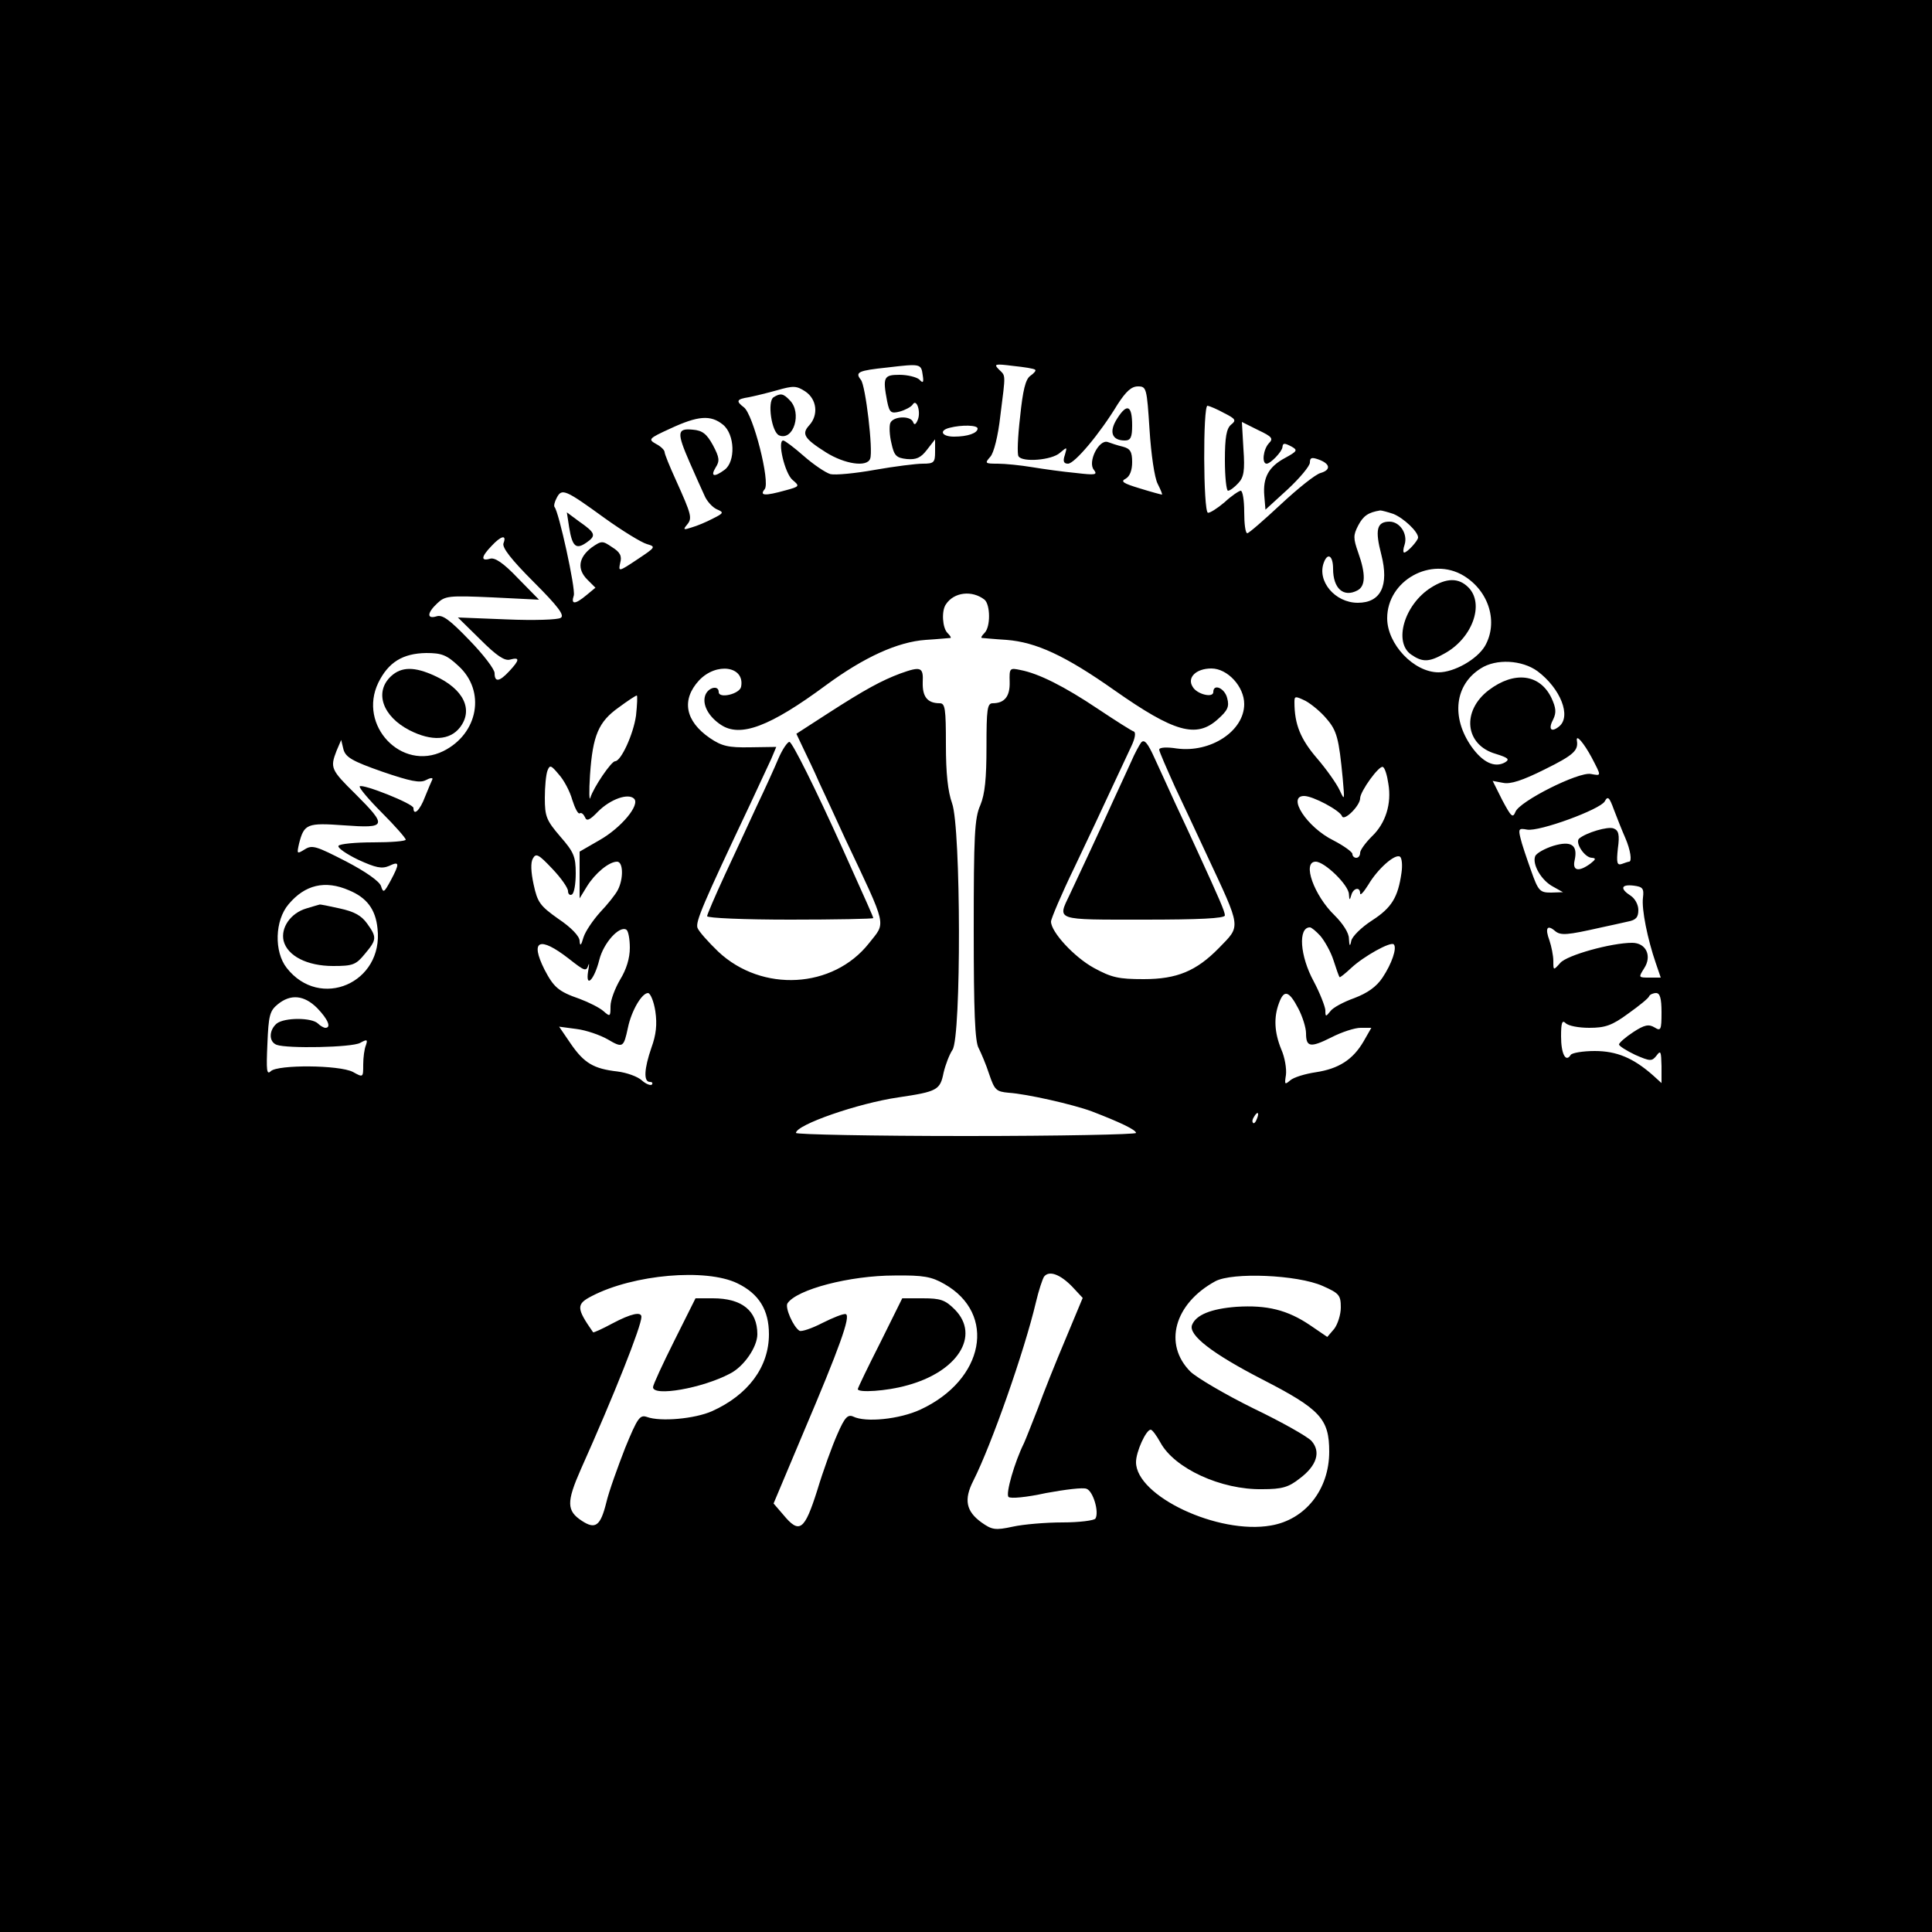
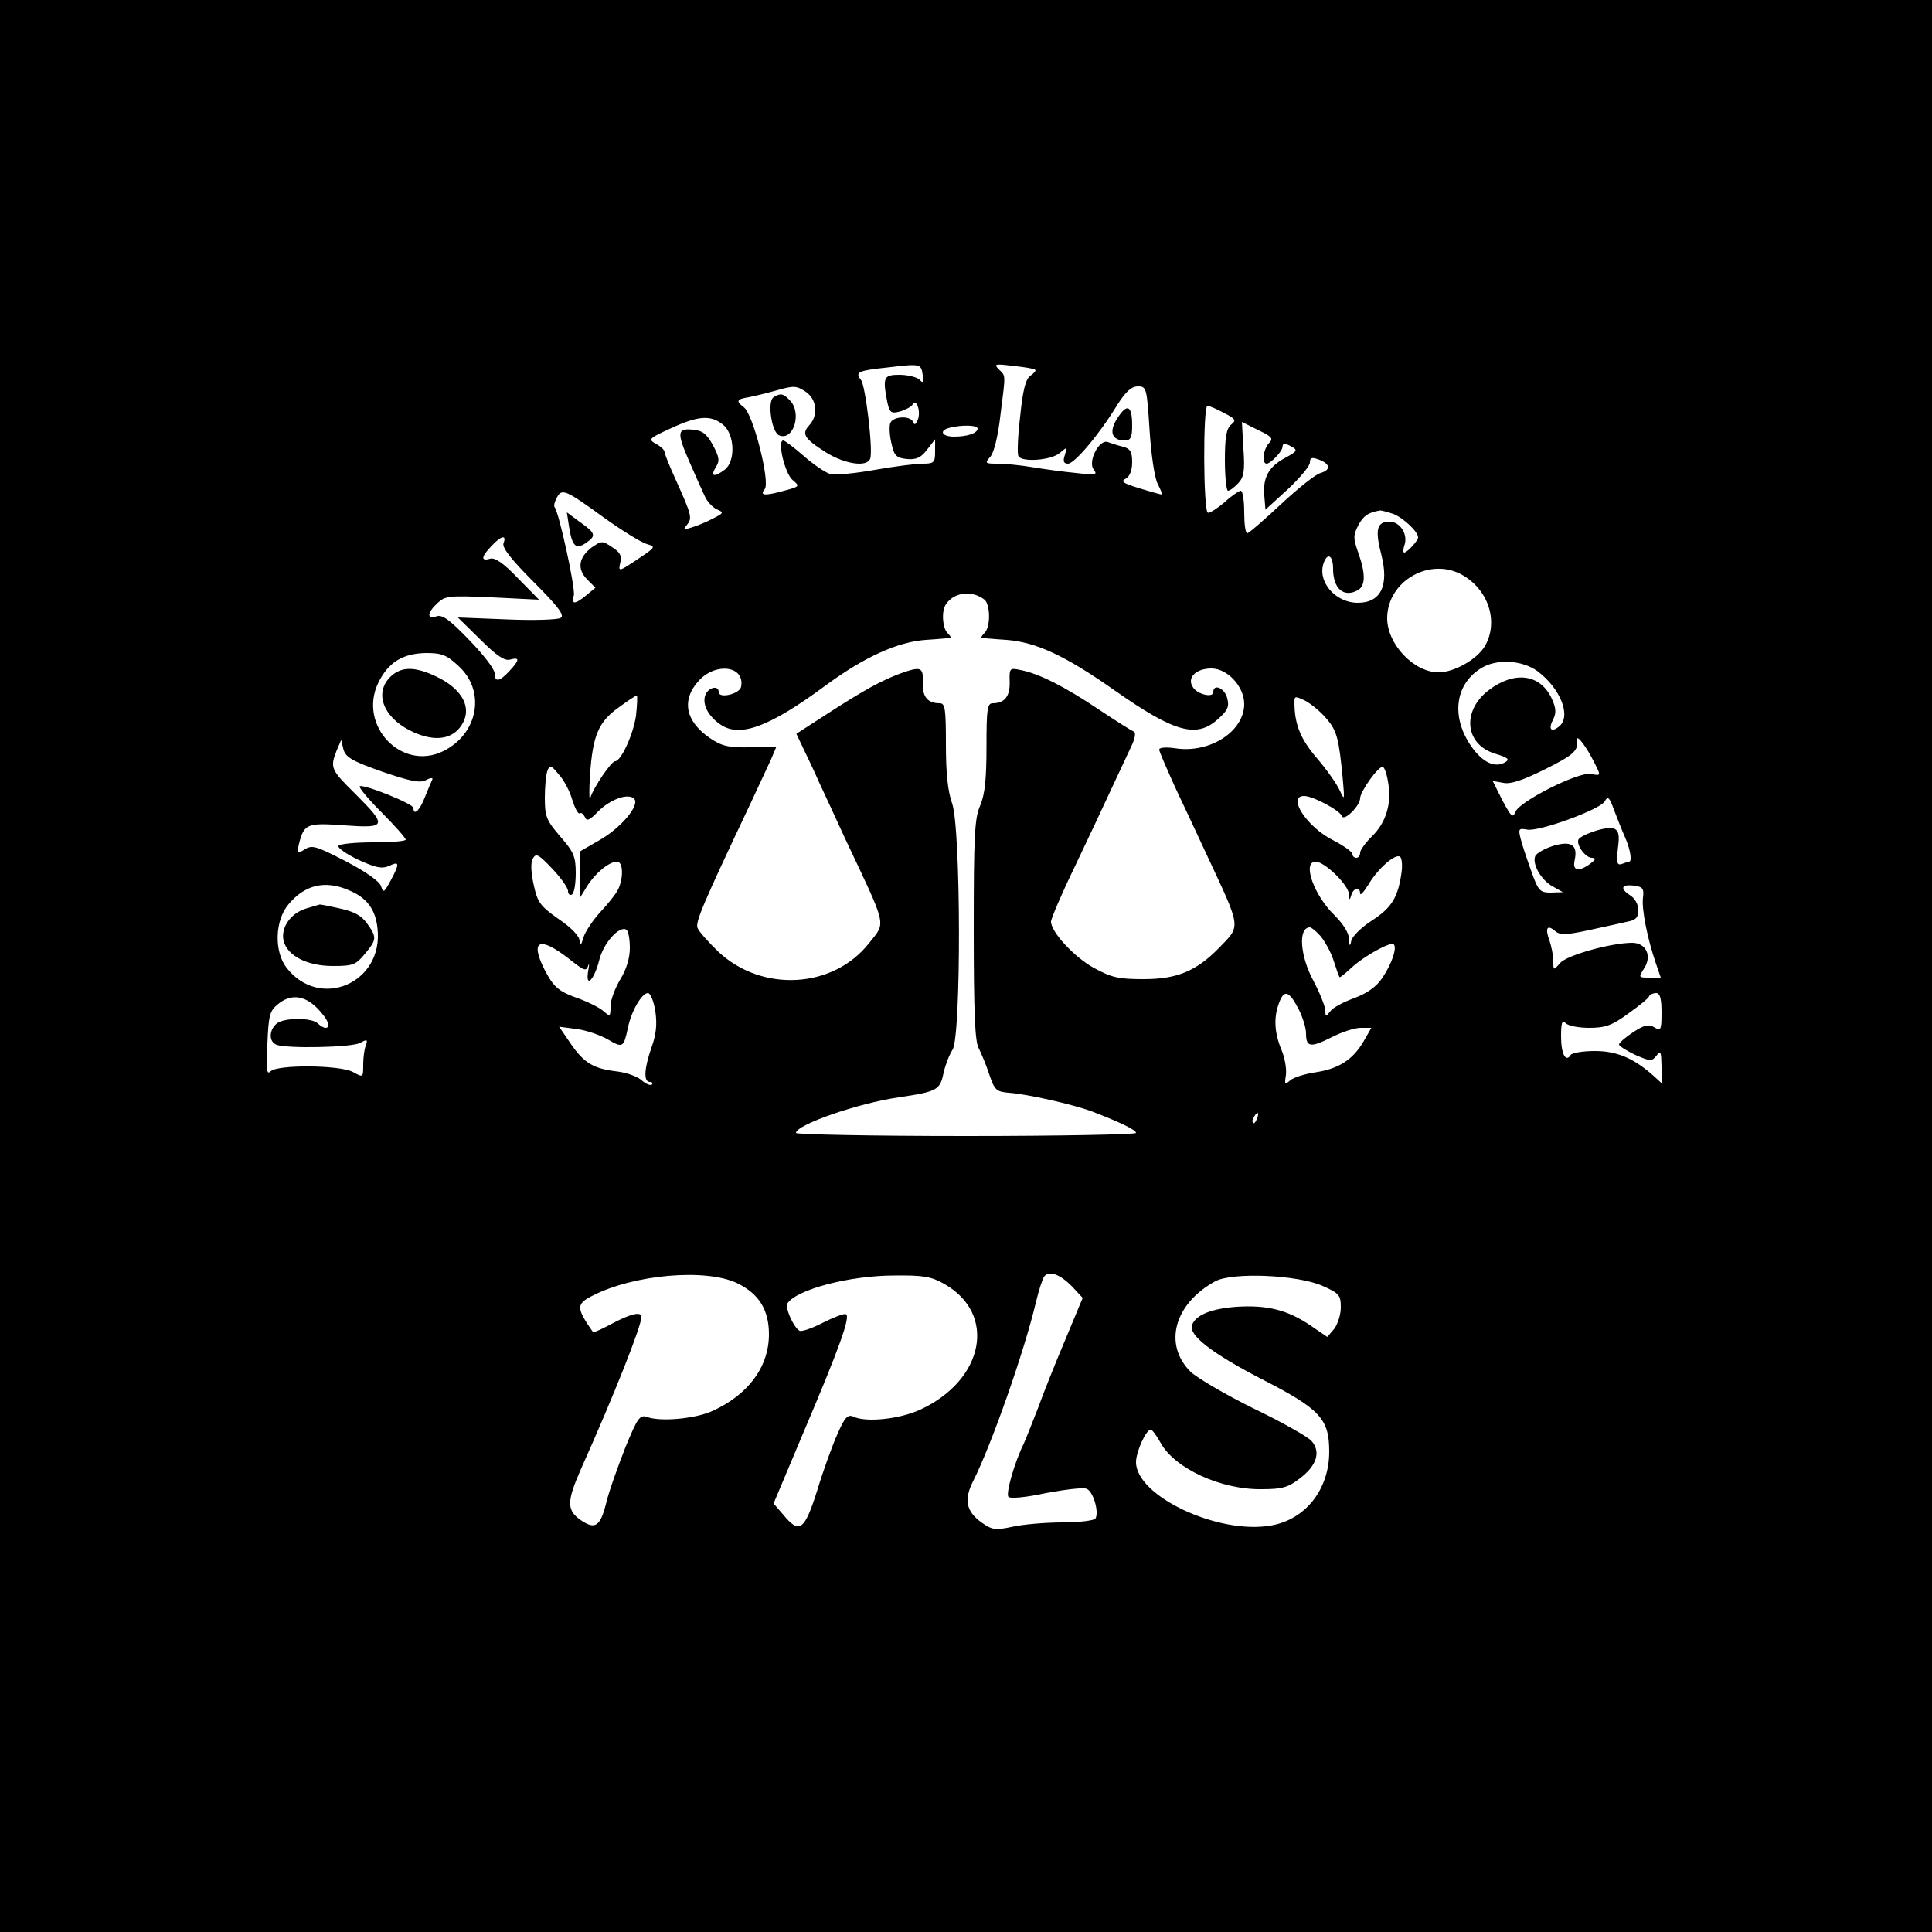
<svg xmlns="http://www.w3.org/2000/svg" version="1.0" width="500pt" height="500pt" viewBox="0 0 500 500" preserveAspectRatio="xMidYMid meet">
  <g transform="translate(0,500) scale(0.1,-0.1)" fill="#000000" stroke="none">
    <path d="M0 2500 l0 -2500 2500 0 2500 0 0 2500 0 2500 -2500 0 -2500 0 0 -2500z m2388 1529 c3 -19 1 -22 -9 -11 -7 6 -30 12 -51 12 -41 0 -44 -6 -32 -69 6 -29 10 -32 33 -26 14 4 29 12 33 18 10 17 22 -19 13 -40 -5 -12 -9 -14 -12 -5 -7 17 -52 15 -59 -3 -3 -8 -2 -32 3 -52 7 -33 13 -38 40 -41 24 -2 36 3 52 24 l21 27 0 -32 c0 -28 -3 -31 -32 -31 -17 0 -73 -7 -124 -16 -50 -9 -102 -14 -115 -11 -13 4 -44 25 -69 47 -25 22 -49 40 -53 40 -16 0 4 -85 24 -102 19 -16 19 -17 -18 -27 -54 -15 -68 -14 -54 3 15 18 -30 195 -54 212 -21 16 -19 21 13 26 15 3 48 11 73 18 42 12 50 12 73 -3 30 -20 35 -61 10 -88 -20 -22 -13 -34 44 -70 48 -30 106 -39 114 -16 8 21 -12 190 -24 204 -16 20 -7 24 69 32 85 10 87 10 91 -20z m291 14 c3 -2 -3 -9 -13 -16 -12 -9 -19 -37 -26 -106 -6 -51 -8 -97 -4 -102 10 -16 86 -10 107 9 19 16 19 16 13 -5 -6 -17 -3 -23 8 -23 17 0 82 77 128 153 22 34 36 47 53 47 22 0 23 -4 30 -112 4 -64 13 -125 21 -140 8 -16 13 -28 11 -28 -2 0 -28 7 -57 16 -43 13 -51 18 -37 25 11 6 17 22 17 43 0 27 -5 35 -24 40 -13 3 -31 9 -39 12 -23 8 -53 -52 -36 -72 10 -13 4 -14 -47 -8 -32 3 -83 10 -113 15 -30 5 -70 9 -89 9 -33 0 -34 1 -19 18 9 10 20 53 26 107 14 111 14 101 -4 119 -14 14 -10 15 37 9 29 -3 55 -7 57 -10z m489 -112 c30 -15 32 -19 18 -30 -12 -10 -16 -33 -16 -92 0 -44 4 -79 8 -79 5 0 17 9 27 20 14 15 17 32 13 88 l-4 70 42 -21 c36 -17 40 -22 28 -34 -15 -16 -19 -53 -6 -53 10 0 40 31 41 43 1 11 5 11 24 1 16 -9 14 -12 -17 -29 -43 -23 -58 -51 -54 -98 l3 -36 58 53 c31 29 57 60 57 69 0 13 5 14 22 8 31 -11 33 -27 6 -35 -13 -3 -59 -40 -103 -81 -44 -41 -83 -75 -87 -75 -5 0 -8 25 -8 55 0 30 -4 55 -9 55 -4 0 -24 -13 -42 -30 -19 -16 -38 -28 -43 -27 -12 4 -13 277 -1 277 6 -1 25 -9 43 -19z m-1297 -30 c31 -25 33 -96 4 -117 -27 -20 -37 -17 -23 6 11 17 10 26 -7 58 -16 29 -27 38 -52 40 -41 4 -42 -7 -8 -85 14 -32 31 -70 38 -85 6 -15 21 -31 32 -36 19 -8 18 -10 -10 -24 -17 -9 -41 -19 -55 -23 -21 -7 -23 -6 -12 7 14 17 12 25 -29 116 -16 35 -29 67 -29 72 0 5 -10 15 -22 21 -21 12 -20 14 37 40 71 33 104 36 136 10z m659 -10 c0 -12 -26 -21 -61 -21 -32 0 -40 16 -11 23 31 8 72 7 72 -2z m-965 -232 c46 -33 95 -63 109 -67 24 -7 23 -8 -25 -40 -48 -32 -49 -32 -44 -9 5 18 0 28 -21 41 -25 17 -27 17 -53 -1 -34 -26 -38 -56 -11 -83 l21 -21 -23 -19 c-30 -25 -41 -25 -33 -1 5 17 -39 218 -50 229 -2 3 0 13 6 24 13 25 22 21 124 -53z m2041 11 c27 -11 64 -46 64 -61 0 -8 -28 -39 -36 -39 -3 0 -3 9 1 20 9 28 -12 60 -39 60 -33 0 -38 -21 -21 -86 20 -79 -1 -124 -61 -124 -59 0 -106 56 -88 104 10 27 24 18 24 -16 0 -51 27 -75 63 -56 21 11 22 42 2 98 -13 37 -13 45 0 70 13 25 26 34 57 39 4 0 19 -4 34 -9z m-2303 -76 c-4 -11 20 -42 78 -100 64 -64 81 -87 70 -93 -7 -5 -70 -7 -140 -4 l-126 5 58 -57 c42 -42 63 -56 77 -52 26 7 25 -1 -2 -30 -26 -28 -38 -29 -38 -5 0 10 -29 48 -65 85 -51 53 -70 67 -85 62 -26 -8 -25 9 2 34 20 19 30 20 142 15 l121 -6 -55 56 c-38 40 -60 54 -72 50 -24 -7 -23 5 4 33 25 27 40 30 31 7z m2485 -84 c66 -40 90 -121 55 -182 -21 -35 -80 -68 -120 -68 -64 0 -133 73 -133 140 0 98 114 161 198 110z m-1240 -62 c15 -13 16 -70 0 -86 -7 -7 -10 -12 -7 -13 2 0 31 -3 64 -5 76 -6 151 -40 280 -131 154 -108 211 -124 266 -75 26 23 31 33 25 55 -6 26 -36 39 -36 16 0 -16 -42 -6 -53 13 -16 24 8 48 48 48 42 0 85 -47 85 -92 0 -70 -87 -127 -175 -115 -25 4 -45 3 -45 -3 0 -5 19 -48 41 -97 23 -48 59 -126 81 -173 92 -197 90 -184 32 -244 -58 -59 -108 -80 -194 -80 -65 0 -83 4 -129 29 -51 28 -111 93 -111 120 0 7 27 71 61 141 34 71 77 163 96 204 19 41 42 90 51 109 10 21 12 36 6 38 -6 2 -47 28 -92 58 -88 59 -154 92 -201 101 -28 6 -29 5 -28 -31 1 -37 -13 -55 -44 -55 -14 0 -16 -16 -16 -112 0 -83 -4 -123 -16 -152 -15 -33 -17 -80 -17 -323 0 -209 3 -290 13 -306 6 -12 19 -42 27 -67 14 -41 18 -45 50 -48 47 -3 166 -30 215 -48 73 -28 115 -48 115 -56 0 -4 -198 -8 -440 -8 -242 0 -440 4 -440 8 0 21 161 77 265 92 101 15 108 19 117 64 5 21 15 47 23 59 23 33 22 575 -1 638 -11 31 -16 77 -16 152 0 93 -2 107 -16 107 -32 0 -45 17 -44 54 2 40 -5 42 -58 23 -48 -18 -91 -41 -187 -103 l-82 -53 18 -38 c10 -21 29 -60 41 -88 13 -27 43 -93 67 -145 111 -235 106 -215 62 -271 -93 -118 -277 -128 -390 -22 -26 25 -51 53 -54 62 -5 16 13 59 137 321 22 47 46 99 54 116 l13 31 -68 -1 c-56 -1 -73 3 -104 24 -64 44 -74 99 -28 149 45 48 119 37 109 -16 -3 -19 -58 -32 -58 -14 0 19 -28 12 -35 -9 -8 -24 9 -55 41 -76 50 -33 126 -5 272 103 98 72 185 112 258 117 33 2 61 5 64 5 2 1 -1 6 -8 13 -13 13 -16 57 -4 74 21 32 68 37 100 12z m-1362 -171 c72 -65 52 -176 -39 -221 -108 -53 -221 67 -168 177 26 53 63 76 124 77 40 0 53 -5 83 -33z m2793 -14 c60 -45 88 -117 56 -143 -21 -17 -29 -7 -15 19 8 17 7 29 -5 55 -30 62 -96 70 -162 20 -71 -54 -62 -142 18 -165 32 -10 37 -14 24 -22 -27 -15 -58 0 -87 41 -53 76 -43 160 24 202 40 26 107 22 147 -7z m-2333 -115 c-7 -49 -39 -118 -54 -118 -10 0 -56 -68 -64 -94 -3 -12 -4 15 -1 59 7 102 22 137 74 174 23 17 44 31 47 31 2 0 1 -24 -2 -52z m1787 -8 c27 -31 32 -51 42 -155 5 -57 5 -58 -8 -30 -8 17 -34 54 -59 83 -42 49 -58 87 -58 145 0 16 2 16 29 3 16 -9 40 -29 54 -46z m686 -100 c26 -50 26 -48 -2 -43 -32 6 -185 -71 -195 -98 -7 -17 -11 -13 -34 30 l-25 50 27 -5 c19 -4 50 6 108 35 75 37 87 49 83 74 -3 19 18 -6 38 -43z m-3130 -37 c73 -25 98 -30 113 -22 11 6 19 7 17 2 -2 -4 -11 -25 -19 -45 -13 -35 -30 -51 -30 -29 0 11 -131 63 -139 56 -3 -3 23 -34 57 -68 34 -34 62 -66 62 -70 0 -4 -38 -7 -84 -7 -47 0 -87 -4 -90 -9 -3 -5 20 -21 51 -36 46 -21 61 -24 80 -16 27 13 28 7 4 -38 -17 -31 -19 -33 -25 -14 -4 12 -39 37 -91 64 -76 39 -87 43 -106 31 -21 -13 -21 -12 -15 15 13 51 21 54 117 47 110 -8 112 -2 29 81 -64 63 -66 68 -49 112 l12 28 6 -25 c6 -20 23 -30 100 -57z m492 -73 c7 -22 15 -37 19 -35 5 3 10 -2 14 -10 4 -11 12 -8 34 15 32 32 78 48 93 33 16 -16 -33 -75 -89 -107 l-52 -30 0 -61 0 -60 19 31 c21 34 57 64 78 64 16 0 17 -44 2 -73 -6 -12 -27 -38 -46 -58 -18 -20 -38 -49 -43 -65 -6 -21 -9 -24 -10 -9 0 12 -22 35 -55 57 -48 34 -54 43 -64 89 -7 32 -8 57 -2 67 8 15 15 11 50 -26 23 -24 41 -50 41 -58 0 -8 5 -12 10 -9 6 3 10 28 10 55 0 43 -5 55 -40 95 -36 42 -40 52 -40 100 0 29 3 61 7 71 6 15 9 14 29 -10 13 -14 29 -44 35 -66z m2112 42 c9 -52 -7 -103 -43 -137 -16 -16 -30 -35 -30 -42 0 -7 -4 -13 -10 -13 -5 0 -10 4 -10 10 0 5 -22 21 -49 35 -69 34 -121 115 -76 115 23 0 92 -37 98 -52 5 -15 47 27 47 46 0 18 50 87 59 81 5 -2 11 -22 14 -43z m613 -140 c14 -32 18 -62 10 -62 -2 0 -11 -3 -19 -6 -12 -4 -14 3 -10 40 5 36 2 47 -11 52 -15 6 -71 -11 -89 -26 -12 -10 14 -50 33 -50 11 -1 10 -4 -4 -15 -30 -22 -47 -19 -41 8 9 40 -8 52 -55 38 -22 -7 -44 -19 -47 -27 -8 -21 16 -63 47 -79 l25 -14 -31 -1 c-29 0 -33 4 -52 58 -11 31 -24 69 -27 83 -6 24 -4 26 17 22 31 -6 189 52 201 73 8 15 12 11 24 -22 8 -21 21 -54 29 -72z m-579 -91 c-9 -63 -25 -90 -76 -123 -28 -18 -52 -42 -54 -53 -3 -16 -5 -14 -6 6 0 15 -16 39 -37 60 -53 51 -85 139 -49 139 23 0 85 -60 86 -84 1 -16 2 -17 6 -3 5 19 23 23 23 5 0 -7 9 3 21 22 24 41 69 81 82 73 5 -3 7 -22 4 -42z m-2724 -45 c46 -19 69 -49 74 -99 16 -141 -149 -212 -235 -102 -33 42 -31 123 5 165 42 50 94 63 156 36z m3349 -19 c-4 -30 12 -108 33 -169 l13 -38 -29 0 c-29 0 -29 0 -14 24 21 32 5 66 -31 66 -54 0 -169 -32 -186 -52 -18 -20 -18 -20 -18 5 0 14 -5 38 -10 53 -12 32 -6 42 14 25 15 -13 32 -11 121 9 22 5 52 11 68 15 21 4 27 11 27 30 0 14 -9 30 -20 37 -28 18 -25 30 8 26 23 -3 27 -7 24 -31z m-2622 -130 c0 -27 -9 -56 -25 -82 -13 -22 -25 -53 -25 -69 0 -27 -1 -28 -18 -13 -10 9 -38 23 -62 32 -55 19 -67 30 -91 76 -38 76 -13 87 63 28 42 -33 45 -34 51 -16 2 6 2 -1 -1 -17 -7 -45 16 -22 29 30 11 44 52 89 70 78 5 -3 9 -24 9 -47z m1787 31 c11 -13 27 -41 34 -63 7 -22 14 -42 16 -44 1 -1 14 9 30 24 32 30 102 69 110 61 9 -9 -5 -50 -29 -86 -16 -24 -39 -40 -73 -53 -28 -10 -56 -25 -62 -34 -12 -15 -13 -15 -13 3 -1 10 -14 44 -30 74 -36 66 -41 140 -10 140 4 0 16 -10 27 -22z m-1721 -195 c5 -34 2 -61 -10 -94 -19 -55 -21 -89 -4 -89 6 0 8 -3 5 -7 -4 -3 -16 2 -26 11 -11 10 -39 20 -63 23 -61 7 -86 21 -121 72 l-30 44 45 -6 c25 -3 62 -16 81 -27 39 -23 41 -21 52 30 9 44 36 90 52 90 6 0 15 -21 19 -47z m1664 7 c11 -21 20 -50 20 -64 0 -36 11 -38 65 -11 27 14 61 25 76 25 l28 0 -20 -35 c-28 -48 -65 -71 -124 -80 -27 -4 -57 -13 -66 -21 -14 -12 -15 -11 -11 14 2 16 -3 46 -12 66 -18 44 -20 83 -6 120 13 36 26 32 50 -14z m940 -10 c0 -46 -2 -49 -18 -39 -15 9 -26 7 -55 -12 -20 -13 -37 -28 -37 -32 0 -4 19 -16 42 -27 39 -17 43 -17 55 -2 11 15 12 11 13 -27 l0 -44 -22 20 c-51 45 -94 63 -151 63 -31 0 -59 -5 -62 -10 -13 -21 -25 3 -25 48 0 36 3 43 12 34 7 -7 34 -12 61 -12 41 0 59 6 101 37 28 20 53 40 54 45 2 4 10 8 18 8 10 0 14 -14 14 -50z m-3479 11 c28 -29 37 -51 21 -51 -4 0 -13 5 -19 11 -16 16 -87 16 -107 0 -20 -17 -21 -47 0 -55 27 -10 194 -7 216 5 18 10 20 9 15 -6 -4 -9 -7 -32 -7 -50 0 -34 0 -34 -27 -19 -36 18 -193 19 -212 2 -11 -11 -12 2 -9 70 3 74 6 86 27 103 33 27 68 24 102 -10z m2432 -286 c-3 -9 -8 -14 -10 -11 -3 3 -2 9 2 15 9 16 15 13 8 -4z m-478 -435 l27 -29 -45 -108 c-25 -59 -57 -139 -71 -178 -15 -38 -31 -79 -36 -90 -24 -48 -48 -131 -40 -139 5 -5 47 -1 97 10 49 9 96 15 105 11 17 -6 33 -60 23 -77 -3 -5 -42 -10 -85 -10 -44 0 -102 -5 -129 -11 -46 -10 -54 -8 -81 11 -40 29 -46 59 -21 108 47 93 132 335 162 462 7 30 17 60 21 66 13 17 42 6 73 -26z m-867 9 c56 -27 82 -69 82 -132 0 -85 -54 -157 -147 -199 -45 -20 -134 -28 -169 -15 -18 6 -24 -2 -56 -80 -19 -49 -42 -112 -49 -142 -15 -60 -28 -70 -63 -47 -40 26 -40 49 -3 133 86 192 157 371 157 395 0 14 -26 9 -75 -17 -26 -14 -48 -24 -50 -23 -44 63 -44 73 -3 94 108 56 295 72 376 33z m536 -2 c136 -77 104 -248 -62 -325 -54 -25 -142 -34 -174 -18 -14 6 -22 -2 -41 -46 -13 -29 -37 -95 -52 -145 -33 -104 -46 -114 -88 -63 l-25 29 77 183 c94 221 123 302 110 307 -6 2 -33 -9 -61 -23 -27 -14 -54 -23 -59 -20 -16 10 -38 60 -31 71 24 36 161 72 277 72 75 1 96 -3 129 -22z m979 -5 c43 -19 47 -24 47 -56 0 -18 -8 -43 -17 -55 l-18 -21 -44 30 c-59 40 -112 53 -191 48 -66 -5 -105 -21 -115 -47 -10 -26 52 -74 182 -141 150 -77 173 -102 173 -187 0 -98 -62 -176 -151 -191 -136 -24 -349 76 -349 164 0 27 26 84 38 84 4 0 15 -15 25 -33 36 -67 157 -123 264 -121 51 0 68 5 97 28 44 33 55 69 30 97 -10 11 -77 49 -150 84 -73 36 -146 79 -163 95 -71 71 -42 176 64 234 44 24 213 17 278 -12z" />
    <path d="M2002 3972 c-17 -11 -5 -92 15 -99 37 -14 59 59 27 91 -17 18 -24 19 -42 8z" />
    <path d="M2892 3918 c-23 -35 -15 -58 19 -58 15 0 19 8 19 39 0 52 -13 58 -38 19z" />
    <path d="M1473 3635 c8 -50 18 -58 45 -39 26 18 23 25 -20 55 l-31 23 6 -39z" />
-     <path d="M3703 3479 c-69 -44 -97 -141 -51 -173 29 -20 46 -20 85 2 73 39 106 129 63 172 -25 25 -56 25 -97 -1z" />
-     <path d="M2953 3078 c-5 -7 -17 -29 -25 -48 -9 -19 -29 -64 -46 -100 -16 -36 -44 -96 -62 -135 -18 -38 -41 -88 -51 -109 -33 -69 -41 -66 191 -66 141 0 210 3 210 11 0 10 -15 44 -70 164 -15 33 -41 89 -58 125 -16 36 -41 89 -54 118 -18 40 -27 50 -35 40z" />
-     <path d="M2015 3038 c-10 -24 -35 -79 -56 -123 -20 -44 -58 -125 -83 -179 -25 -54 -46 -103 -46 -107 0 -5 97 -9 215 -9 118 0 215 2 215 4 0 3 -17 41 -80 181 -71 157 -130 275 -137 275 -5 0 -18 -19 -28 -42z" />
    <path d="M1012 3250 c-44 -41 -22 -104 48 -140 57 -29 104 -26 130 7 36 46 10 100 -65 134 -52 24 -86 24 -113 -1z" />
-     <path d="M793 2649 c-41 -12 -67 -50 -59 -84 10 -39 61 -65 128 -65 51 0 59 3 82 31 31 37 32 43 6 79 -15 21 -34 31 -71 39 -27 6 -51 11 -52 10 -1 0 -17 -5 -34 -10z" />
-     <path d="M1745 1530 c-30 -60 -55 -114 -55 -120 0 -25 127 -3 199 35 36 18 71 69 71 102 0 61 -40 93 -115 93 l-45 0 -55 -110z" />
-     <path d="M2278 1525 c-32 -63 -58 -117 -58 -120 0 -10 75 -5 125 9 133 35 193 129 126 197 -25 25 -37 29 -83 29 l-53 0 -57 -115z" />
+     <path d="M793 2649 c-41 -12 -67 -50 -59 -84 10 -39 61 -65 128 -65 51 0 59 3 82 31 31 37 32 43 6 79 -15 21 -34 31 -71 39 -27 6 -51 11 -52 10 -1 0 -17 -5 -34 -10" />
  </g>
</svg>